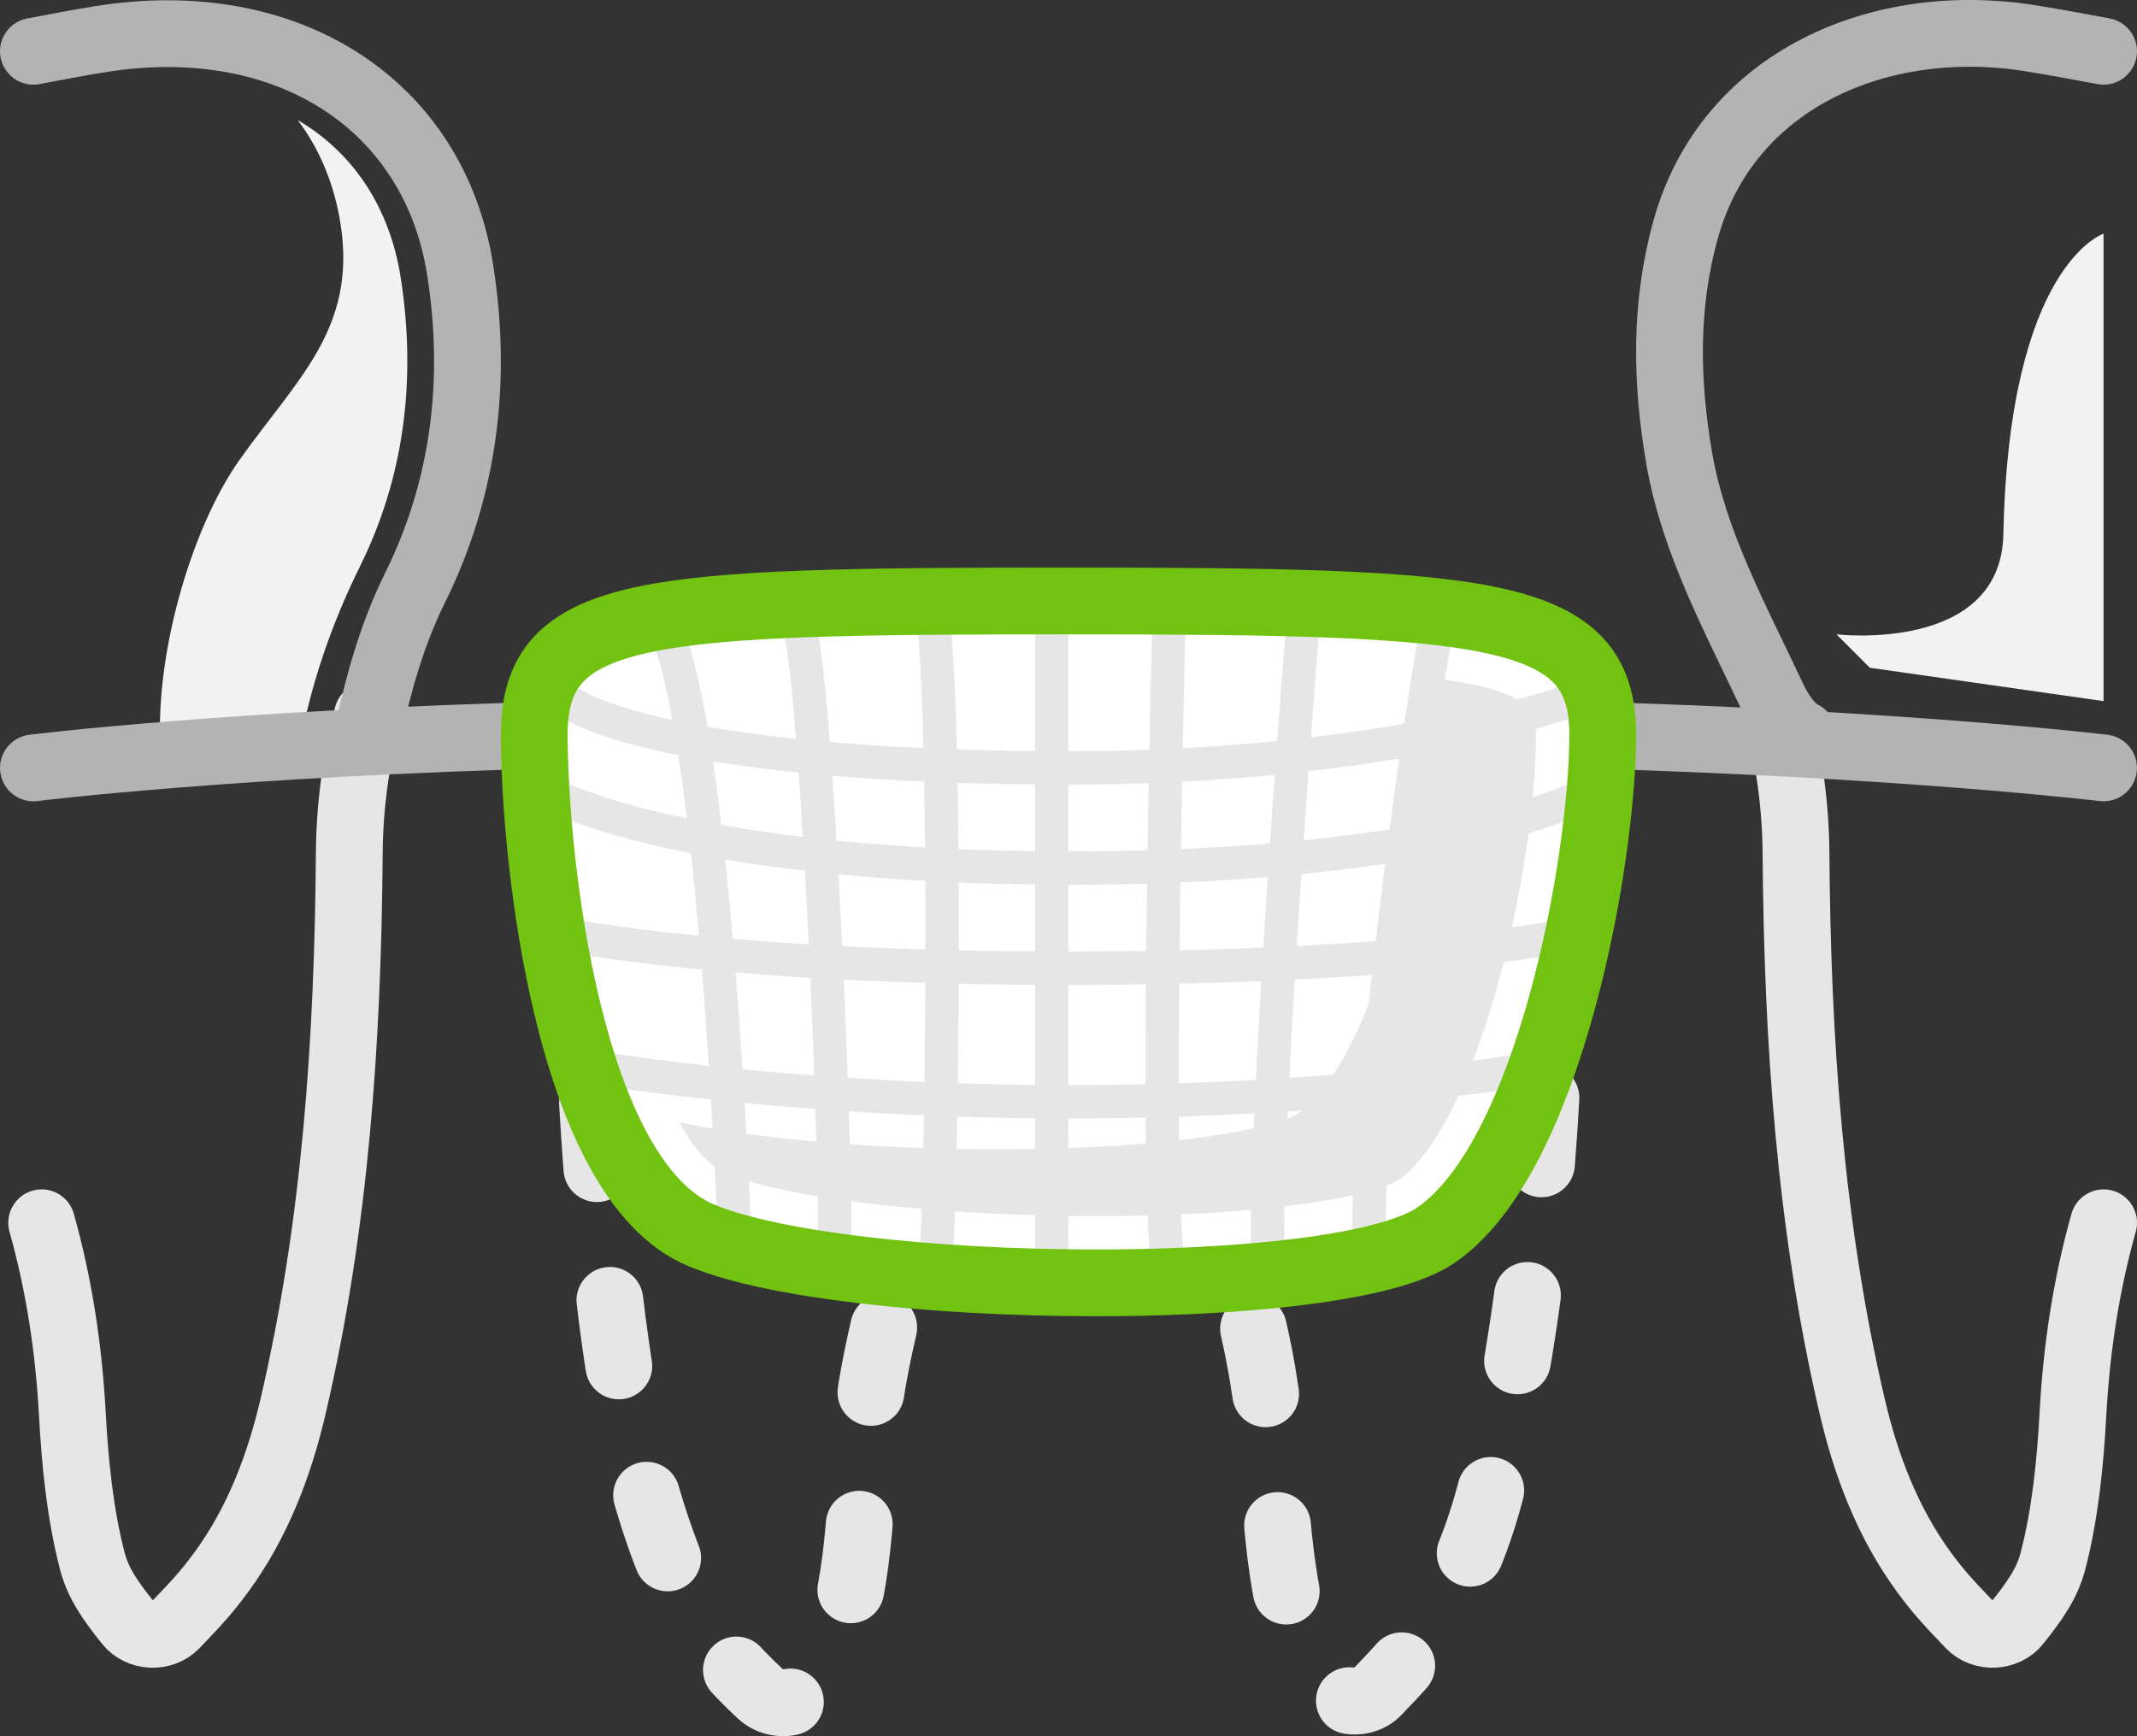
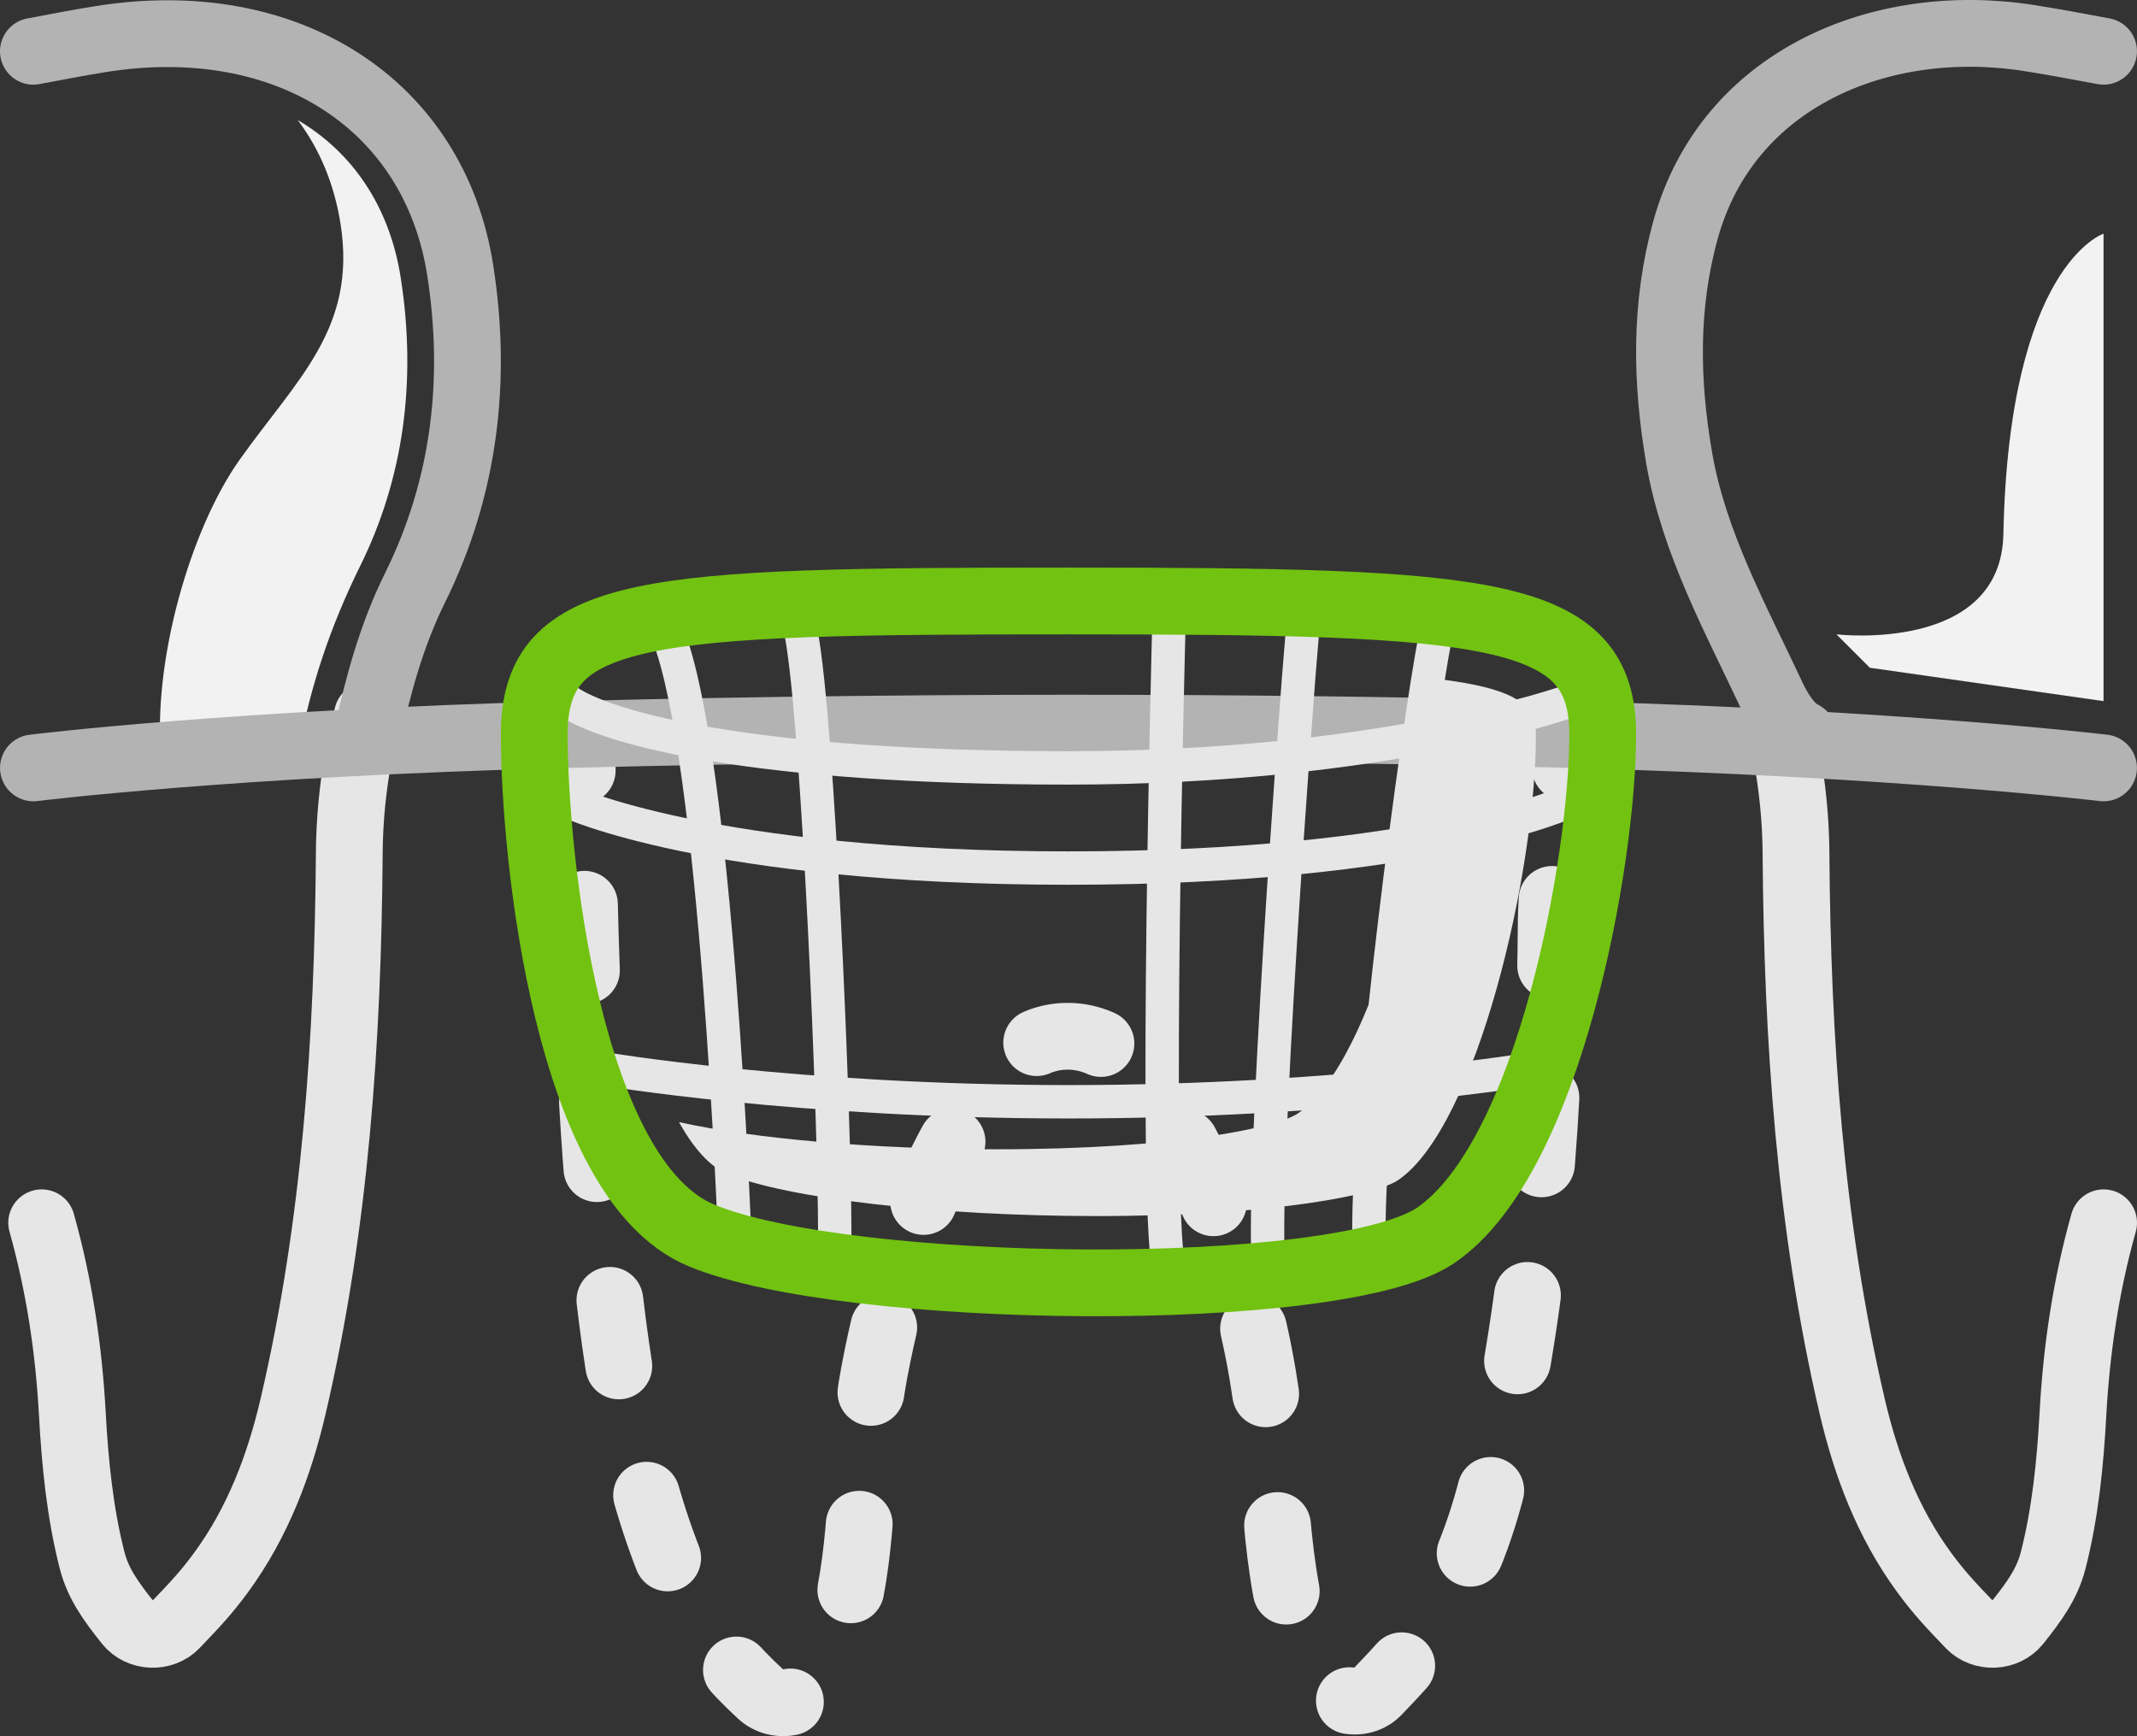
<svg xmlns="http://www.w3.org/2000/svg" version="1.1" x="0px" y="0px" viewBox="0 0 64.003 52" style="enable-background:new 0 0 64.003 52;" xml:space="preserve">
  <rect x="0" y="0" width="64.003" height="52" fill="#333333" stroke="none" />
  <g id="_x33_7">
    <g>
      <path style="fill:none;stroke:#E6E6E6;stroke-width:2;stroke-linecap:round;stroke-linejoin:round;stroke-miterlimit:10;" d="    M11.003,21.433c-0.345,1.35-0.532,2.731-0.542,4.125c-0.041,5.546-0.409,11.11-1.684,16.568c-0.408,1.746-1.054,3.474-2.161,4.98    c-0.438,0.596-0.758,0.935-1.36,1.564c-0.381,0.399-1.077,0.368-1.418-0.059c-0.521-0.652-0.899-1.181-1.075-1.861    c-0.366-1.413-0.518-2.947-0.596-4.392c-0.106-1.95-0.394-3.866-0.919-5.734" />
      <path style="fill:none;stroke:#E6E6E6;stroke-width:2;stroke-linecap:round;stroke-linejoin:round;stroke-miterlimit:10;" d="    M53.248,21.433c0.345,1.35,0.532,2.731,0.542,4.125c0.041,5.546,0.409,11.11,1.684,16.568c0.408,1.746,1.054,3.474,2.161,4.98    c0.438,0.596,0.758,0.935,1.36,1.564c0.381,0.399,1.077,0.368,1.418-0.059c0.521-0.652,0.899-1.181,1.075-1.861    c0.366-1.413,0.518-2.947,0.596-4.392c0.106-1.95,0.394-3.866,0.919-5.734" />
      <path style="fill:none;stroke:#B3B3B3;stroke-width:2;stroke-linecap:round;stroke-linejoin:round;stroke-miterlimit:10;" d="    M1,1.536C1.673,1.408,2.346,1.278,3.025,1.17c5.576-0.89,9.984,1.953,10.759,6.927c0.512,3.285,0.136,6.498-1.355,9.511    c-0.699,1.412-1.096,2.885-1.429,4.393" />
      <g>
        <g>
          <path style="fill:#F2F2F2;" d="M8.954,22.434c0.331-1.845,0.94-3.675,1.828-5.471c1.296-2.618,1.706-5.528,1.219-8.648      c-0.331-2.121-1.438-3.753-3.084-4.719c0.649,0.861,1.095,1.909,1.284,3.119c0.486,3.12-1.301,4.63-3.019,7.048      c-1.487,2.092-2.607,6.038-2.357,8.88C6.183,22.305,7.578,22.253,8.954,22.434z" />
        </g>
      </g>
      <path style="fill:none;stroke:#B3B3B3;stroke-width:2;stroke-linecap:round;stroke-linejoin:round;stroke-miterlimit:10;" d="    M54.001,22c-0.395-0.176-0.73-0.725-0.909-1.108c-1.094-2.337-2.359-4.62-2.799-7.163c-0.397-2.298-0.44-4.577,0.191-6.852    c1.251-4.512,5.832-6.438,10.29-5.737c0.746,0.117,1.487,0.257,2.228,0.395" />
      <g>
        <g>
          <path style="fill:none;stroke:#E6E6E6;stroke-width:2;stroke-linecap:round;stroke-linejoin:round;" d="M47.001,22      c0,0-0.051,0.398-0.121,0.989" />
          <path style="fill:none;stroke:#E6E6E6;stroke-width:2;stroke-linecap:round;stroke-linejoin:round;stroke-dasharray:1.982,3.964;" d="      M46.485,26.939c-0.015,0.239-0.024,0.45-0.025,0.619c-0.041,5.545-0.409,11.11-1.684,16.568      c-0.408,1.746-1.055,3.474-2.161,4.98c-0.438,0.596-0.758,0.935-1.36,1.564c-0.381,0.399-1.077,0.368-1.418-0.059      c-0.521-0.652-0.899-1.181-1.075-1.861c-0.366-1.413-0.518-2.947-0.596-4.392c-0.187-3.443-0.943-6.78-2.566-9.932      c-0.536-1.041-1.142-2.048-2.097-2.84c-0.835-0.693-2.082-0.743-2.937-0.069c-0.729,0.575-1.251,1.303-1.701,2.059      c-1.409,2.37-2.194,4.936-2.687,7.566c-0.426,2.272-0.283,4.661-0.787,6.925c-0.209,0.939-0.533,1.898-1.292,2.678      c-0.339,0.348-0.952,0.333-1.311,0.002c-1.672-1.54-2.362-2.864-2.984-4.6c-1.104-3.081-1.478-6.387-1.792-9.59      c-0.318-3.24-0.489-7.712-0.552-11.498" />
          <path style="fill:none;stroke:#E6E6E6;stroke-width:2;stroke-linecap:round;stroke-linejoin:round;" d="M17.437,23.079      c-0.003-0.344-0.004-0.677-0.005-0.999" />
        </g>
      </g>
-       <path style="fill:#F2F2F2;" d="M55.001,19c0,0,4.926,0.578,5-3c0.167-8.083,3-9,3-9v14l-7-1L55.001,19z" />
+       <path style="fill:#F2F2F2;" d="M55.001,19c0,0,4.926,0.578,5-3c0.167-8.083,3-9,3-9v14l-7-1L55.001,19" />
      <path style="fill:none;stroke:#B3B3B3;stroke-width:2;stroke-linecap:round;stroke-linejoin:round;stroke-miterlimit:10;" d="    M63.001,23c0,0-6.092-0.731-16-1c-7.167-0.195-17.815-0.308-30,0c-10.016,0.253-16,1-16,1" />
    </g>
-     <path style="fill:#FFFFFF;" d="M16.001,22c0-3.833,3.333-4,16-4s16,0.25,16,4s-1.583,12.667-5,15c-2.894,1.976-17.634,1.819-22,0   C17.001,35.333,16.001,25.667,16.001,22z" />
    <g>
      <path style="fill:none;stroke:#E6E6E6;stroke-linecap:round;stroke-linejoin:round;stroke-miterlimit:10;" d="M20.001,19    c1.458,3.667,2,18,2,18" />
      <path style="fill:none;stroke:#E6E6E6;stroke-linecap:round;stroke-linejoin:round;stroke-miterlimit:10;" d="M24.001,19    c0.5,2.688,1,14.375,1,18" />
-       <path style="fill:none;stroke:#E6E6E6;stroke-linecap:round;stroke-linejoin:round;stroke-miterlimit:10;" d="M28.001,19    c0.375,4.625,0.188,18,0,19" />
-       <line style="fill:none;stroke:#E6E6E6;stroke-linecap:round;stroke-linejoin:round;stroke-miterlimit:10;" x1="31.5" y1="19" x2="31.5" y2="38" />
      <path style="fill:none;stroke:#E6E6E6;stroke-linecap:round;stroke-linejoin:round;stroke-miterlimit:10;" d="M35.001,19    c0,0-0.438,16.625,0,19" />
      <path style="fill:none;stroke:#E6E6E6;stroke-linecap:round;stroke-linejoin:round;stroke-miterlimit:10;" d="M39.001,19    c-0.188,2.063-1.25,16.562-1,19" />
      <path style="fill:none;stroke:#E6E6E6;stroke-linecap:round;stroke-linejoin:round;stroke-miterlimit:10;" d="M43.001,19    c-0.563,2.875-2.063,14.25-2,18" />
      <path style="fill:none;stroke:#E6E6E6;stroke-linecap:round;stroke-linejoin:round;stroke-miterlimit:10;" d="M17.001,21    c1.188,0.813,5.5,2,15,2s15-2,15-2" />
      <path style="fill:none;stroke:#E6E6E6;stroke-linecap:round;stroke-linejoin:round;stroke-miterlimit:10;" d="M17.001,24    c0,0,4.25,2,15,2s15-2,15-2" />
-       <path style="fill:none;stroke:#E6E6E6;stroke-linecap:round;stroke-linejoin:round;stroke-miterlimit:10;" d="M17.001,28    c0,0,4.688,1,15,1s15-1,15-1" />
      <path style="fill:none;stroke:#E6E6E6;stroke-linecap:round;stroke-linejoin:round;stroke-miterlimit:10;" d="M18.001,32    c0,0,5.875,1,14,1s14-1,14-1" />
    </g>
    <path style="fill:#E6E6E6;" d="M42.993,20.329c-0.087,4.201-1.824,11.451-4.12,13.019c-0.609,0.416-3.6,1.075-9.035,1.075   c-3.682,0-7.254-0.318-9.502-0.813c0.429,0.767,0.908,1.323,1.435,1.543c1.794,0.747,6.346,1.27,11.067,1.27   c5.435,0,8.426-0.659,9.035-1.075c2.355-1.608,4.128-9.207,4.128-13.349C46.001,21.138,45.474,20.621,42.993,20.329z" />
    <path style="fill:none;stroke:#72C211;stroke-width:2;stroke-linecap:round;stroke-linejoin:round;stroke-miterlimit:10;" d="   M16.001,22c0-3.833,3.333-4,16-4s16,0.25,16,4s-1.583,12.667-5,15c-2.894,1.976-17.634,1.819-22,0   C17.001,35.333,16.001,25.667,16.001,22z" />
  </g>
  <g id="Layer_1">
</g>
</svg>